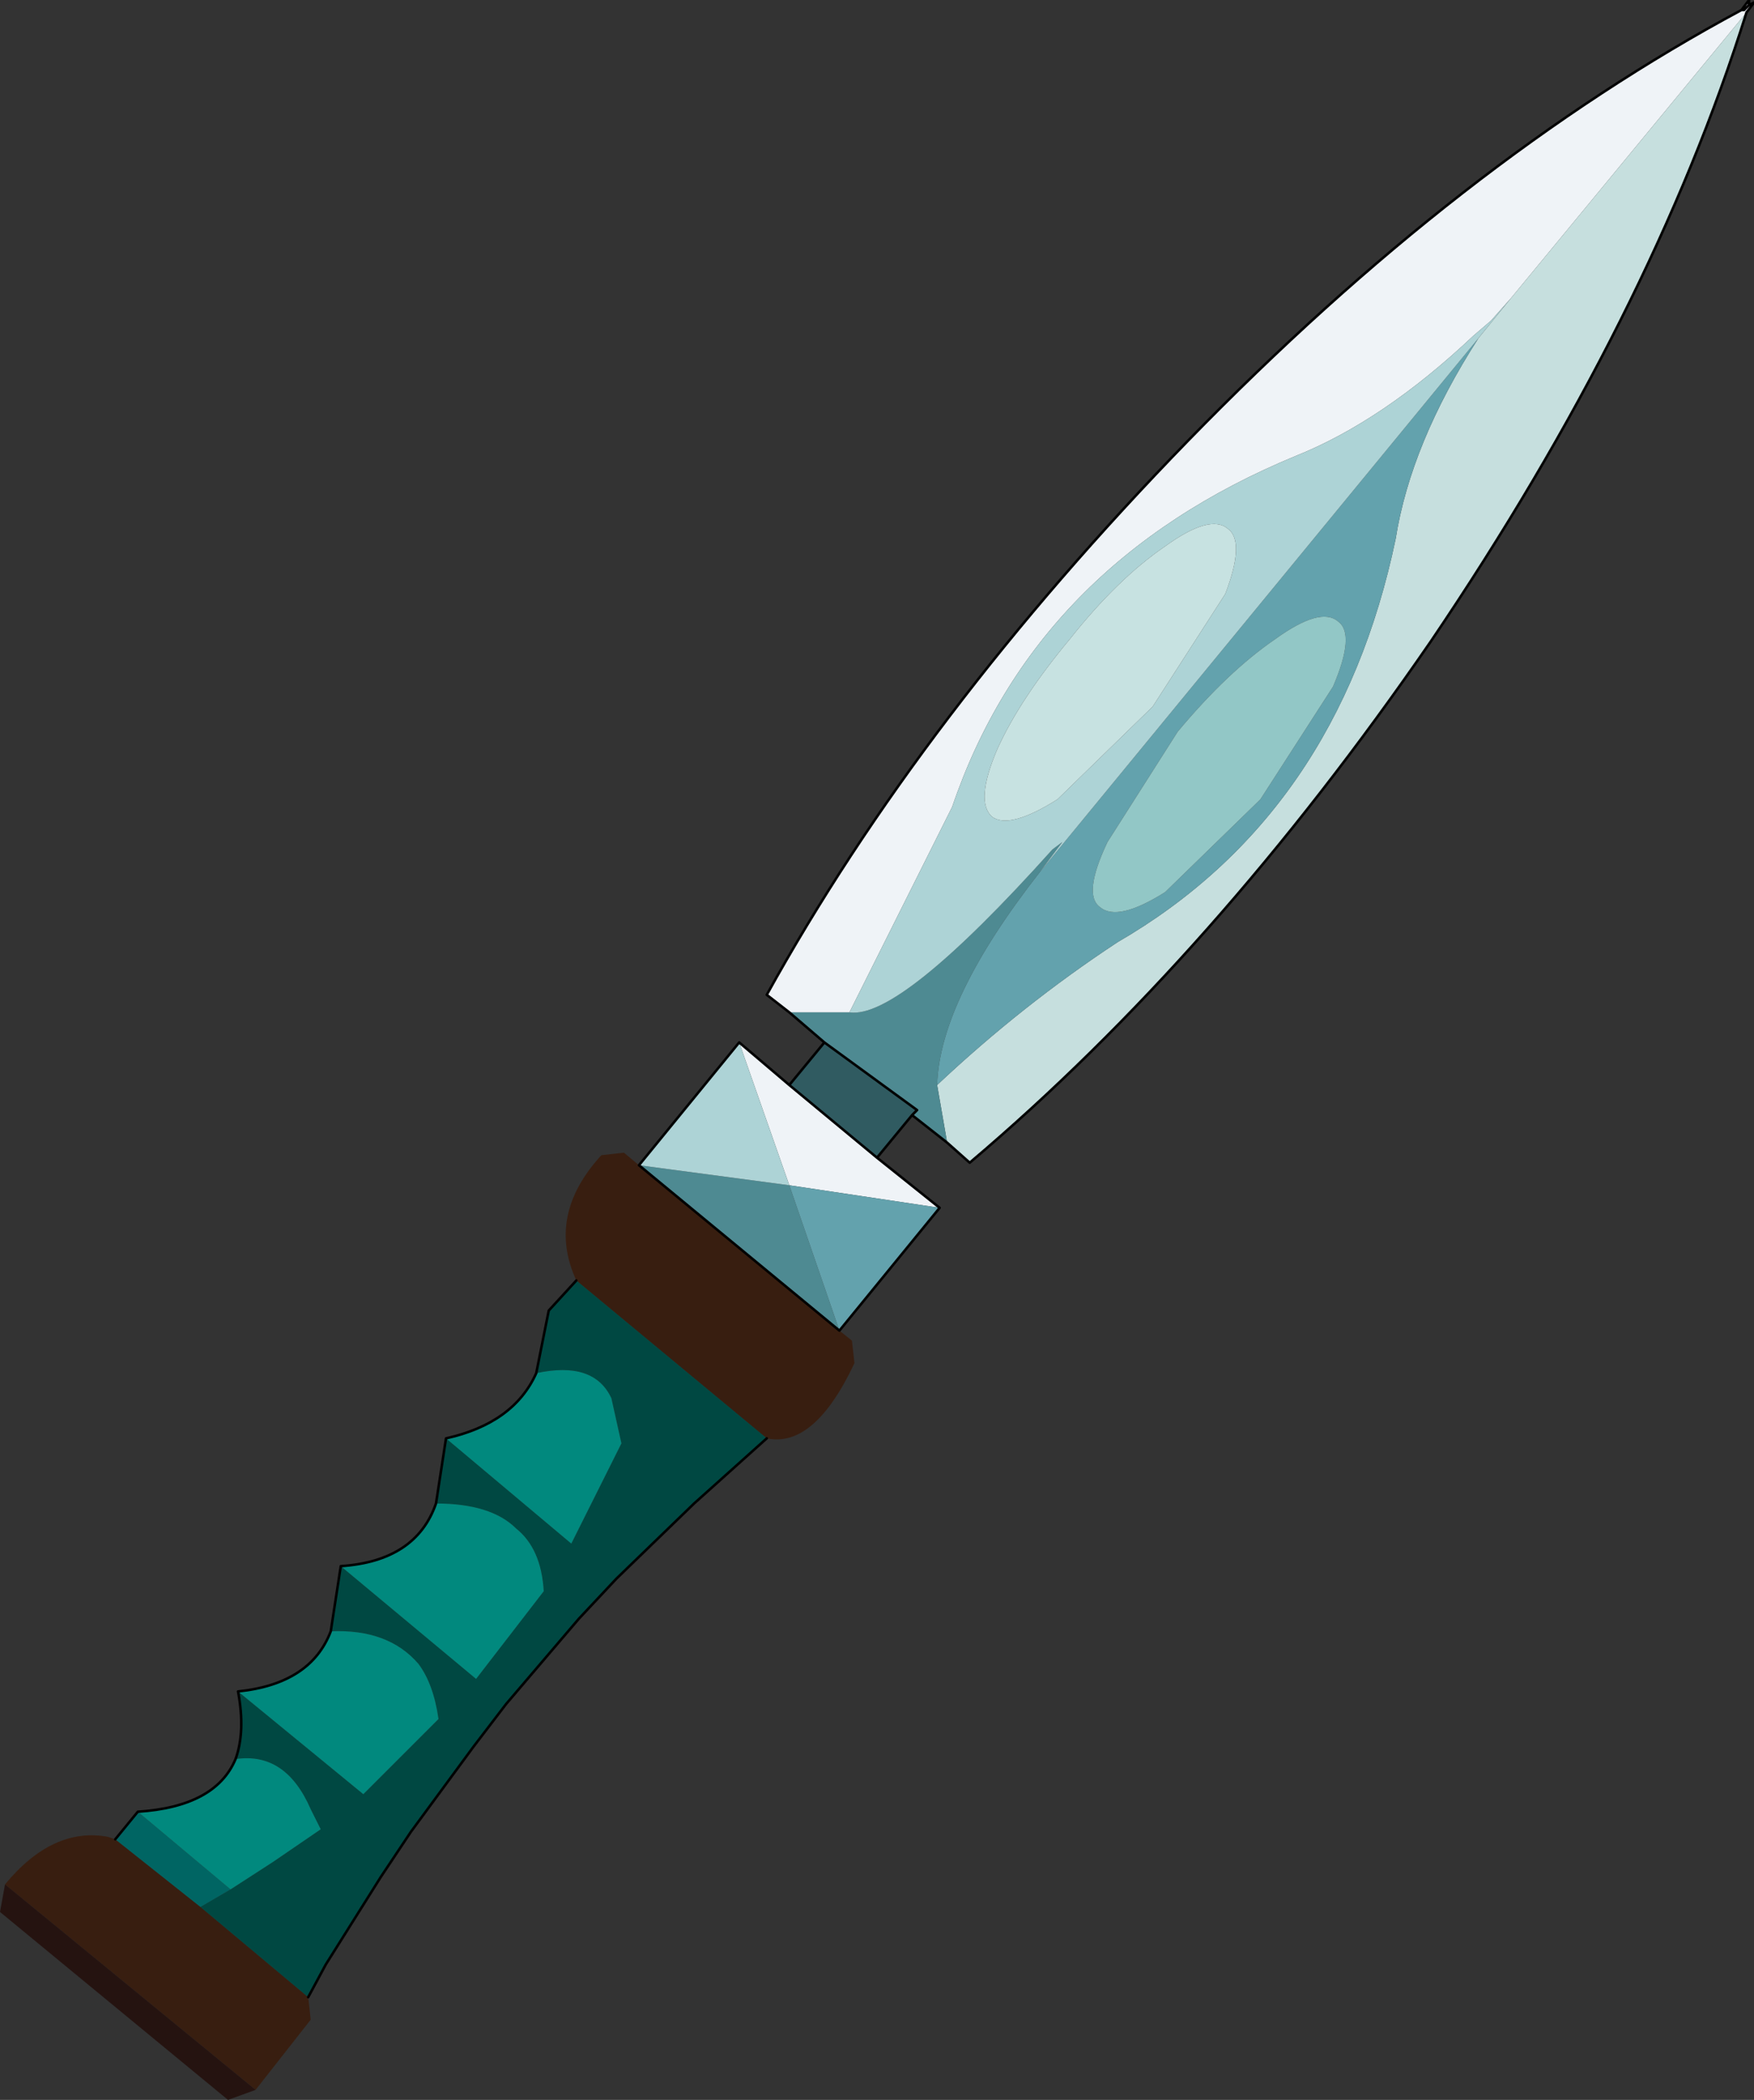
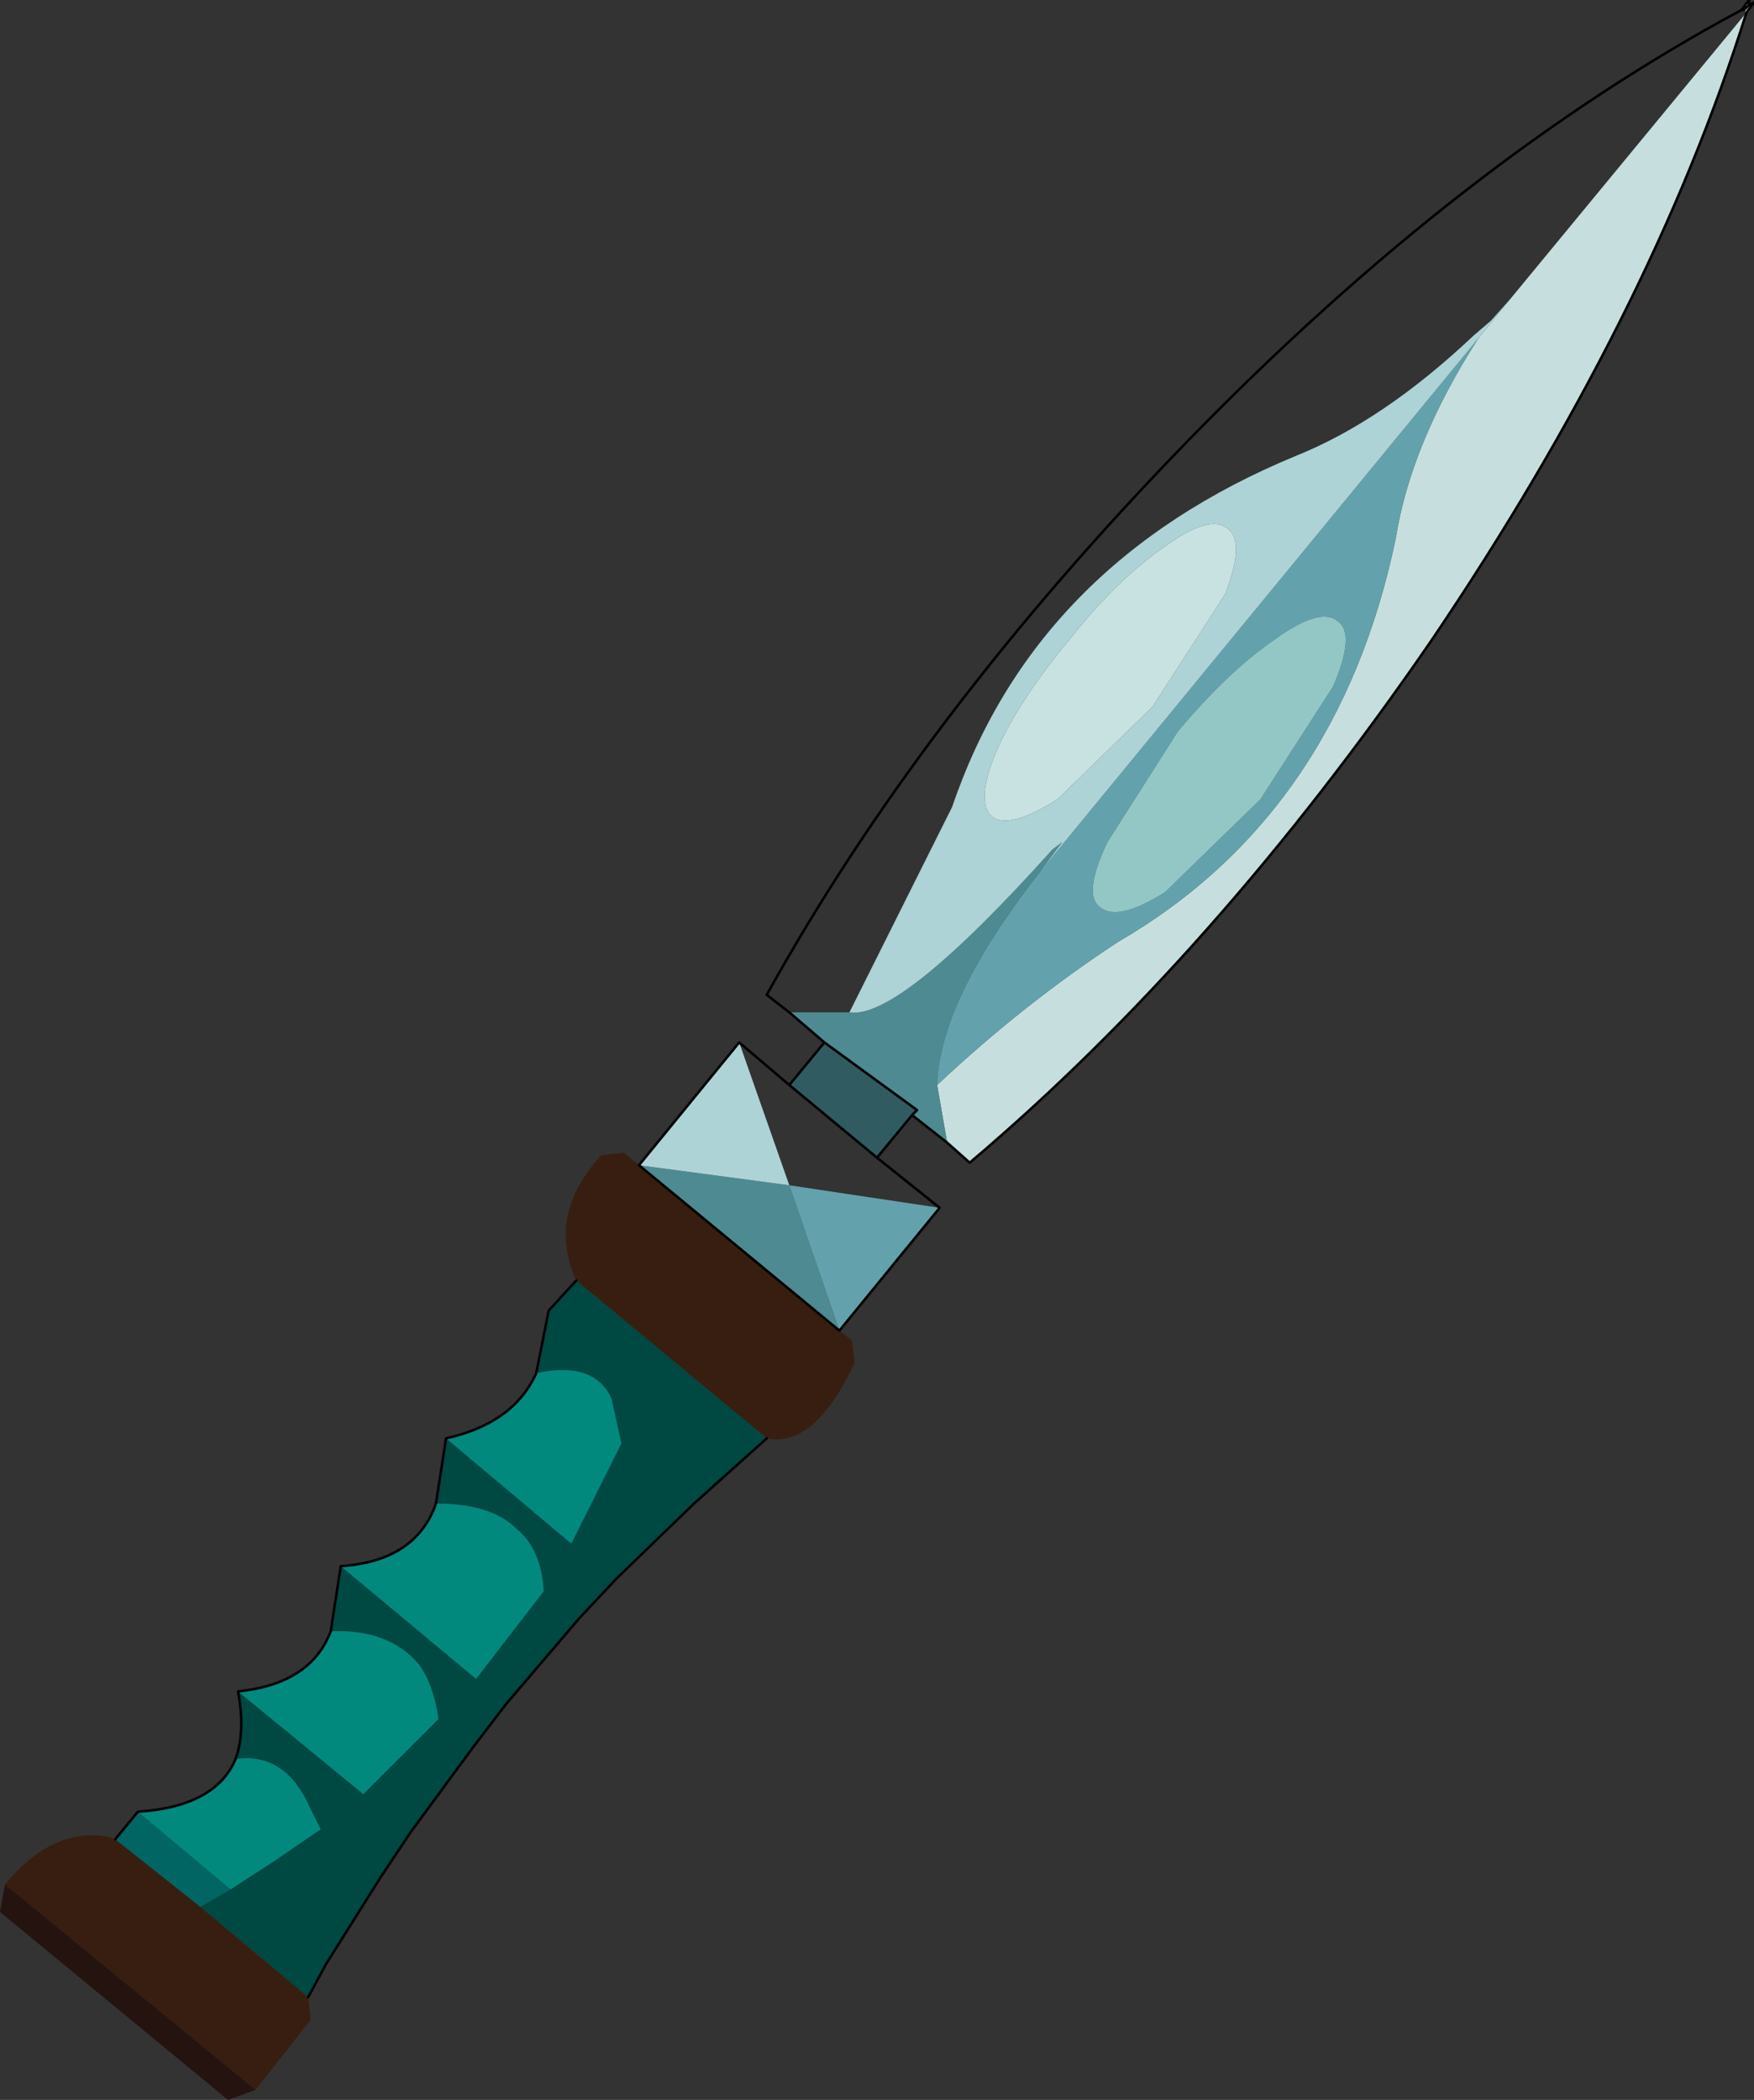
<svg xmlns="http://www.w3.org/2000/svg" xmlns:xlink="http://www.w3.org/1999/xlink" width="35px" height="41.9px">
  <rect width="100%" height="100%" fill="#333333" stroke="none" />
  <g transform="matrix(1, 0, 0, 1, -258.5, -180.4)">
    <use xlink:href="#object-0" width="35" height="41.9" transform="matrix(1, 0, 0, 1, 258.5, 180.4)" />
  </g>
  <defs>
    <g transform="matrix(1, 0, 0, 1, 4.15, -5.8)" id="object-0">
      <use xlink:href="#object-1" width="35" height="41.9" transform="matrix(1, 0, 0, 1, -4.15, 5.8)" />
    </g>
    <g transform="matrix(1, 0, 0, 1, 4.15, -5.8)" id="object-1">
      <path fill-rule="evenodd" fill="#d5d5df" stroke="none" d="M30.6 6L30.75 5.8L30.75 5.9L30.65 6L30.6 6M30.65 6L30.75 5.9L30.85 5.85L30.7 6.05L30.65 6" />
-       <path fill-rule="evenodd" fill="#eff3f7" stroke="none" d="M30.6 6L30.65 6L30.7 6.05L26 11.75L25.6 12.2L25.25 12.5Q23.45 14.2 21.7 14.9Q16.5 17.05 14.85 21.9L12.8 26L11.6 26L11.15 25.65Q14.25 20.05 19.55 14.6Q25 9 30.6 6M13.35 28.9L14.6 29.9L11.6 29.45L10.6 26.6L11.6 27.45L13.35 28.9" />
      <path fill-rule="evenodd" fill="#c6dfde" stroke="none" d="M30.7 6.05Q28.8 12.1 24.4 18.6Q20.1 24.85 15.2 29L14.75 28.6L14.55 27.45Q16.25 25.85 18.15 24.6Q22.55 22.05 23.7 16.55Q24 14.65 25.35 12.55L26 11.75L30.7 6.05" />
      <path fill-rule="evenodd" fill="#4e8a92" stroke="none" d="M14.75 28.6L14.05 28.05L14.15 27.95L12.3 26.6L11.6 26L12.8 26Q13.8 26.15 16.85 22.75L17.05 22.6L16.3 23.6L16.6 23.2Q14.6 25.75 14.55 27.45L14.75 28.6M11.6 29.45L12.6 32.35L8.6 29.05L11.6 29.45" />
      <path fill-rule="evenodd" fill="#305b61" stroke="none" d="M14.05 28.05L13.35 28.9L11.6 27.45L12.3 26.6L14.15 27.95L14.05 28.05" />
      <path fill-rule="evenodd" fill="#63a2ad" stroke="none" d="M14.6 29.9L12.6 32.35L11.6 29.45L14.6 29.9M25.35 12.55Q24 14.65 23.7 16.55Q22.55 22.05 18.15 24.6Q16.25 25.85 14.55 27.45Q14.6 25.75 16.6 23.2L25.35 12.55M22.55 18.2Q22.2 17.9 21.3 18.55Q20.35 19.2 19.35 20.4L17.95 22.6Q17.45 23.65 17.8 23.9Q18.15 24.2 19.1 23.6L21 21.75L22.45 19.5Q22.9 18.45 22.55 18.2" />
      <path fill-rule="evenodd" fill="#381e10" stroke="none" d="M12.6 32.35L12.85 32.55L12.9 33Q12.1 34.7 11.15 34.5L7.35 31.35Q6.75 30.05 7.85 28.85L8.3 28.8L8.6 29.05L12.6 32.35M2 45.65L2.05 46.1L0.95 47.5L-4.05 43.4Q-3.1 42.25 -2 42.45L-1.85 42.5L-0.15 43.85L2 45.65" />
      <path fill-rule="evenodd" fill="#004842" stroke="none" d="M11.15 34.5L9.7 35.8L8.15 37.3L7.4 38.1L5.95 39.8L5.3 40.65L4.05 42.35L3.45 43.25L2.35 45L2 45.65L-0.15 43.85L0.45 43.5L1.3 42.95L2.25 42.3L2.05 41.9Q1.55 40.75 0.55 40.9Q0.75 40.35 0.6 39.55L3.1 41.6L4.6 40.1Q4.5 39.4 4.2 39Q3.6 38.3 2.45 38.35L2.65 37.05L5.35 39.3L6.7 37.55Q6.65 36.7 6.15 36.3Q5.65 35.8 4.55 35.8L4.75 34.5L7.25 36.6L8.25 34.6L8.05 33.7Q7.7 32.95 6.55 33.2L6.8 31.95L7.35 31.35L11.15 34.5" />
      <path fill-rule="evenodd" fill="#251310" stroke="none" d="M0.95 47.5L0.4 47.7L-4.15 43.95L-4.05 43.4L0.95 47.5" />
      <path fill-rule="evenodd" fill="#006563" stroke="none" d="M-1.85 42.5L-1.4 41.95L0.45 43.5L-0.15 43.85L-1.85 42.5" />
      <path fill-rule="evenodd" fill="#01897e" stroke="none" d="M-1.4 41.95Q0.15 41.85 0.55 40.9Q1.55 40.75 2.05 41.9L2.25 42.3L1.3 42.95L0.45 43.5L-1.4 41.95M0.6 39.55Q2.05 39.4 2.45 38.35Q3.6 38.3 4.2 39Q4.5 39.4 4.6 40.1L3.1 41.6L0.6 39.55M2.65 37.05Q4.15 36.95 4.55 35.8Q5.65 35.8 6.15 36.3Q6.65 36.7 6.7 37.55L5.35 39.3L2.65 37.05M4.75 34.5Q6.1 34.2 6.55 33.2Q7.7 32.95 8.05 33.7L8.25 34.6L7.25 36.6L4.75 34.5" />
      <path fill-rule="evenodd" fill="#add3d6" stroke="none" d="M8.6 29.05L10.6 26.6L11.6 29.45L8.6 29.05M26 11.75L25.35 12.55L16.6 23.2L16.3 23.6L17.05 22.6L16.85 22.75Q13.8 26.15 12.8 26L14.85 21.9Q16.5 17.05 21.7 14.9Q23.45 14.2 25.25 12.5L25.6 12.2L26 11.75M20.3 17.65Q20.7 16.6 20.35 16.35Q20 16.05 19.1 16.7Q18.15 17.35 17.2 18.55Q16.2 19.75 15.75 20.75Q15.3 21.8 15.65 22.1Q16 22.35 16.95 21.75L18.85 19.9L20.3 17.65" />
      <path fill-rule="evenodd" fill="#c7e2e1" stroke="none" d="M20.3 17.65L18.85 19.9L16.95 21.75Q16 22.35 15.65 22.1Q15.3 21.8 15.75 20.75Q16.2 19.75 17.2 18.55Q18.15 17.35 19.1 16.7Q20 16.05 20.35 16.35Q20.7 16.6 20.3 17.65" />
      <path fill-rule="evenodd" fill="#92c7c6" stroke="none" d="M22.55 18.2Q22.9 18.45 22.45 19.5L21 21.75L19.1 23.6Q18.15 24.2 17.8 23.9Q17.45 23.65 17.95 22.6L19.35 20.4Q20.35 19.2 21.3 18.55Q22.2 17.9 22.55 18.2" />
      <path fill="none" stroke="#000000" stroke-width="0.05" stroke-linecap="round" stroke-linejoin="round" d="M30.75 5.9L30.75 5.8L30.6 6L30.65 6L30.75 5.9L30.85 5.85L30.7 6.05Q28.8 12.1 24.4 18.6Q20.1 24.85 15.2 29L14.75 28.6L14.05 28.05L13.35 28.9L14.6 29.9L12.6 32.35L8.6 29.05L10.6 26.6L11.6 27.45L12.3 26.6L11.6 26L11.15 25.65Q14.25 20.05 19.55 14.6Q25 9 30.6 6M11.15 34.5L9.7 35.8L8.15 37.3L7.4 38.1L5.95 39.8L5.3 40.65L4.05 42.35L3.45 43.25L2.35 45L2 45.65M-1.85 42.5L-1.4 41.95Q0.15 41.85 0.55 40.9Q0.75 40.35 0.6 39.55Q2.05 39.4 2.45 38.35L2.65 37.05Q4.15 36.95 4.55 35.8L4.75 34.5Q6.1 34.2 6.55 33.2L6.8 31.95L7.35 31.35M12.3 26.6L14.15 27.95L14.05 28.05M11.6 27.45L13.35 28.9" />
    </g>
  </defs>
</svg>